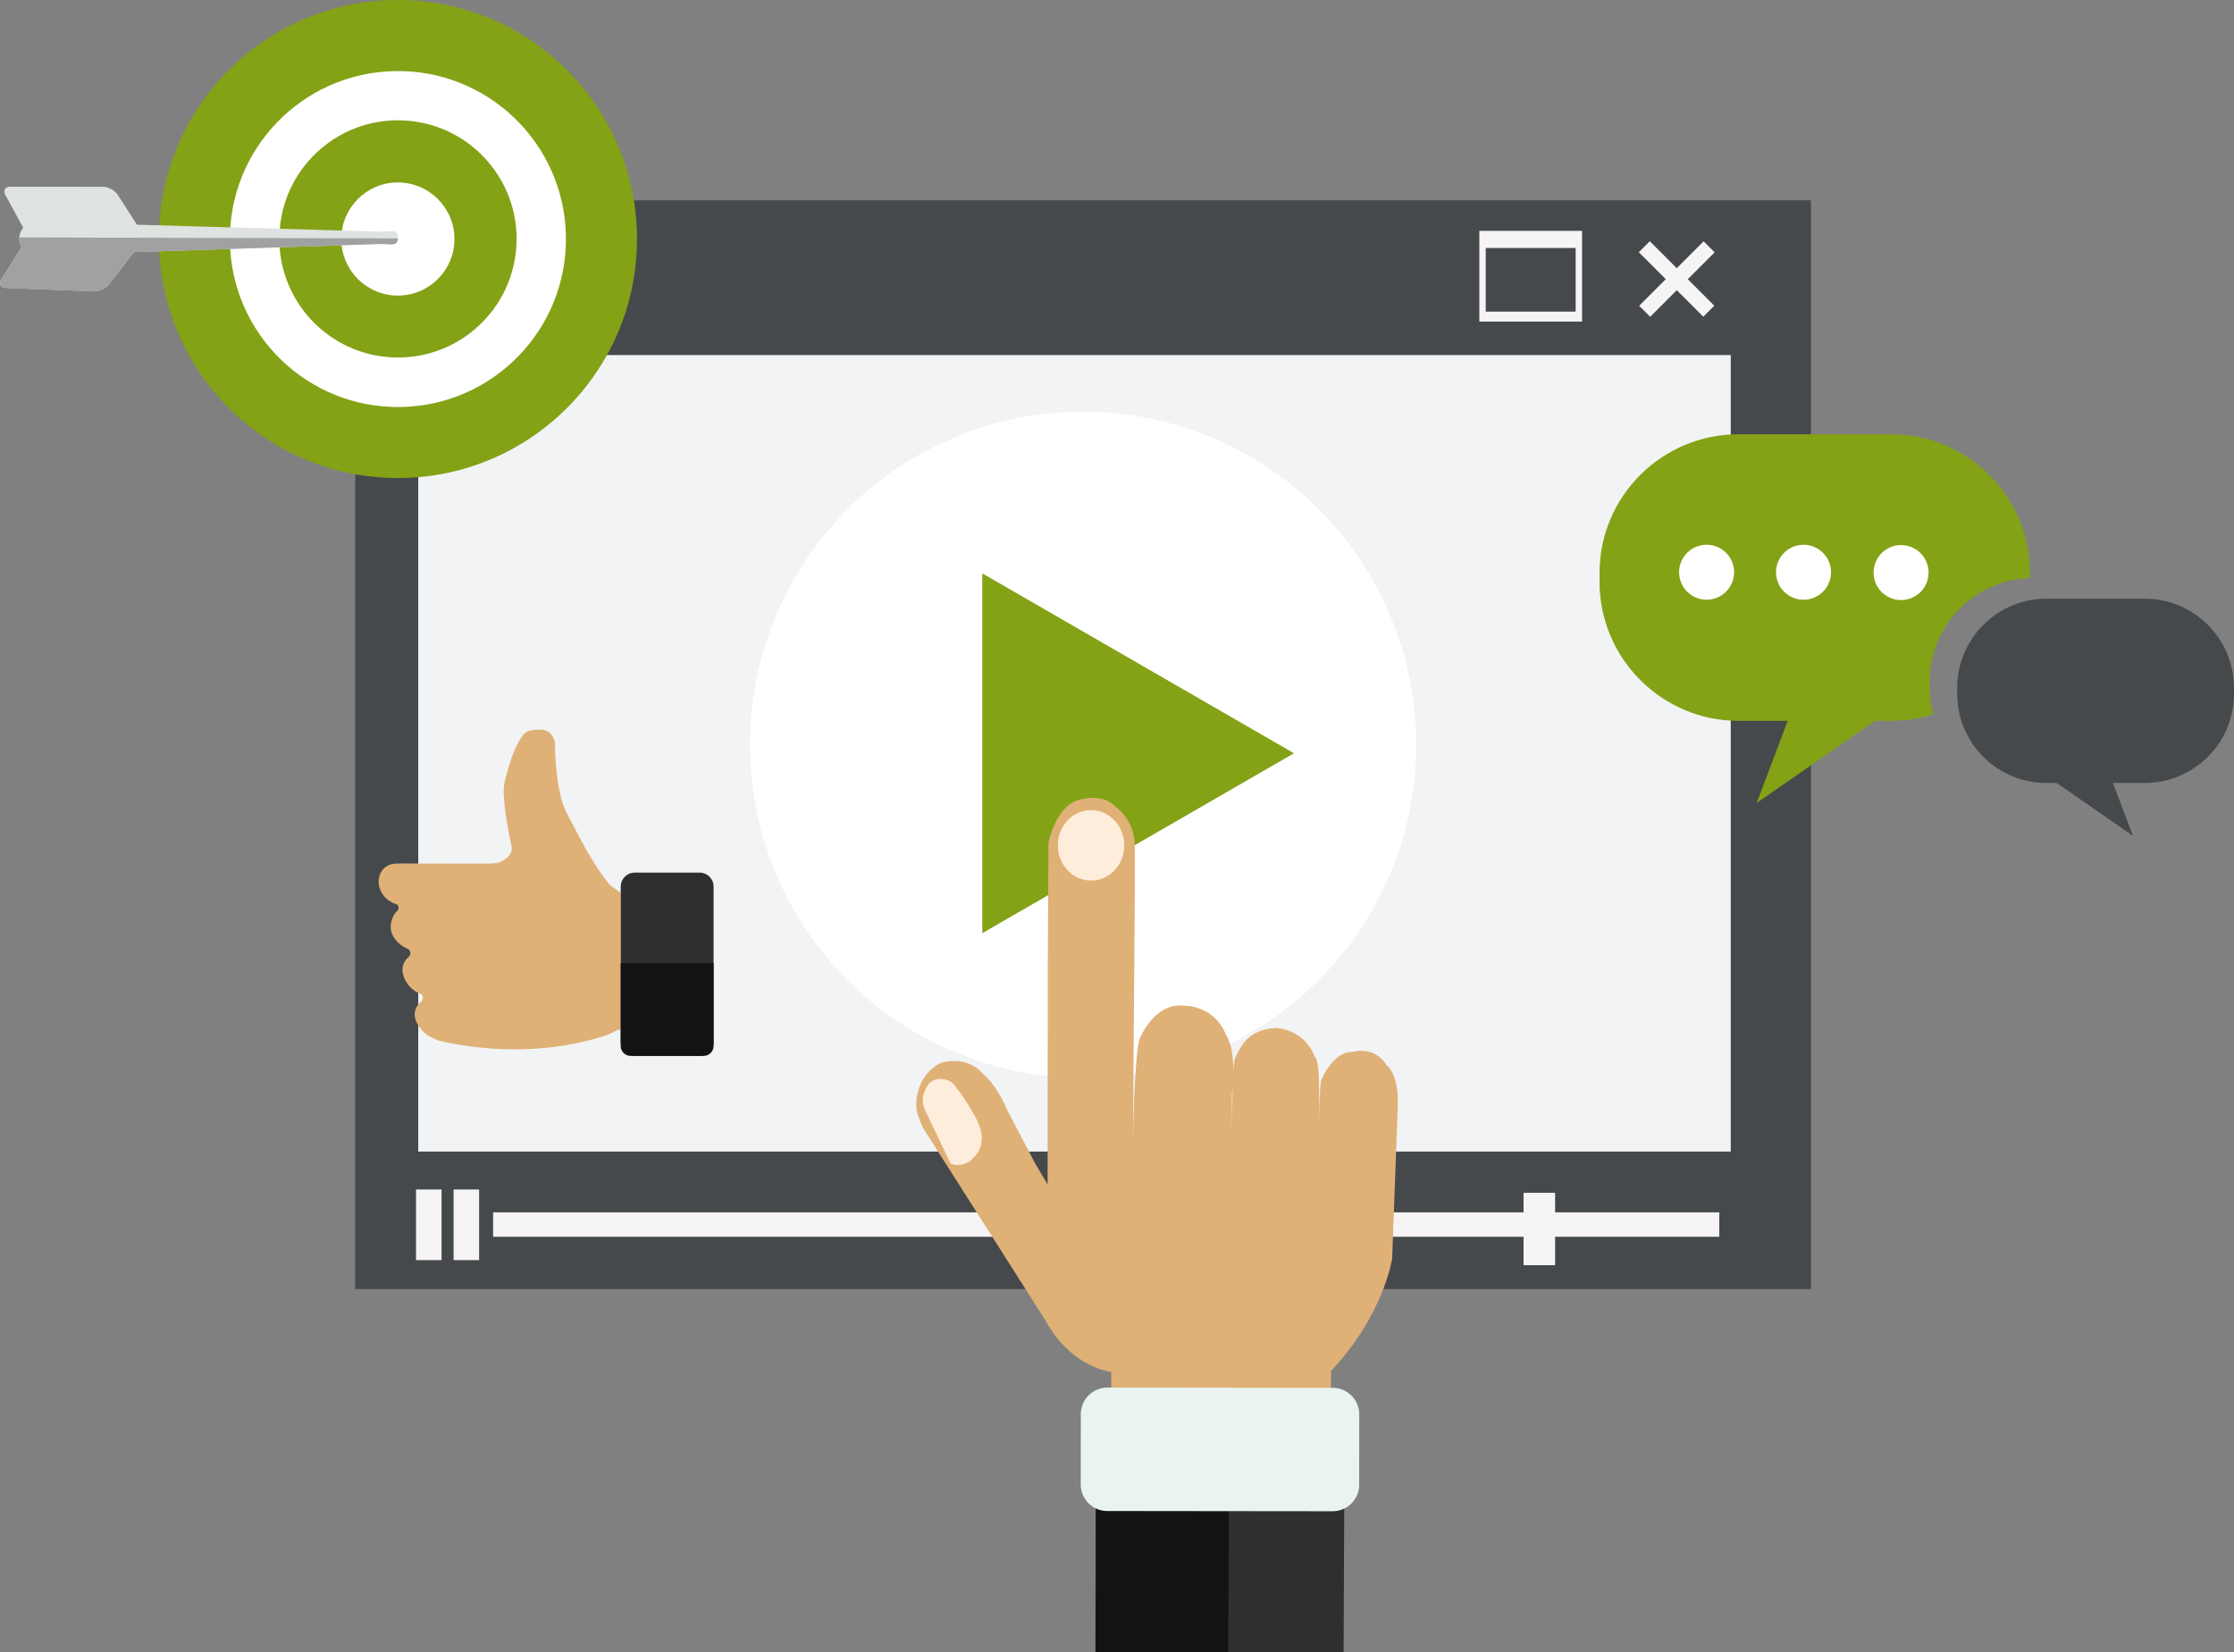
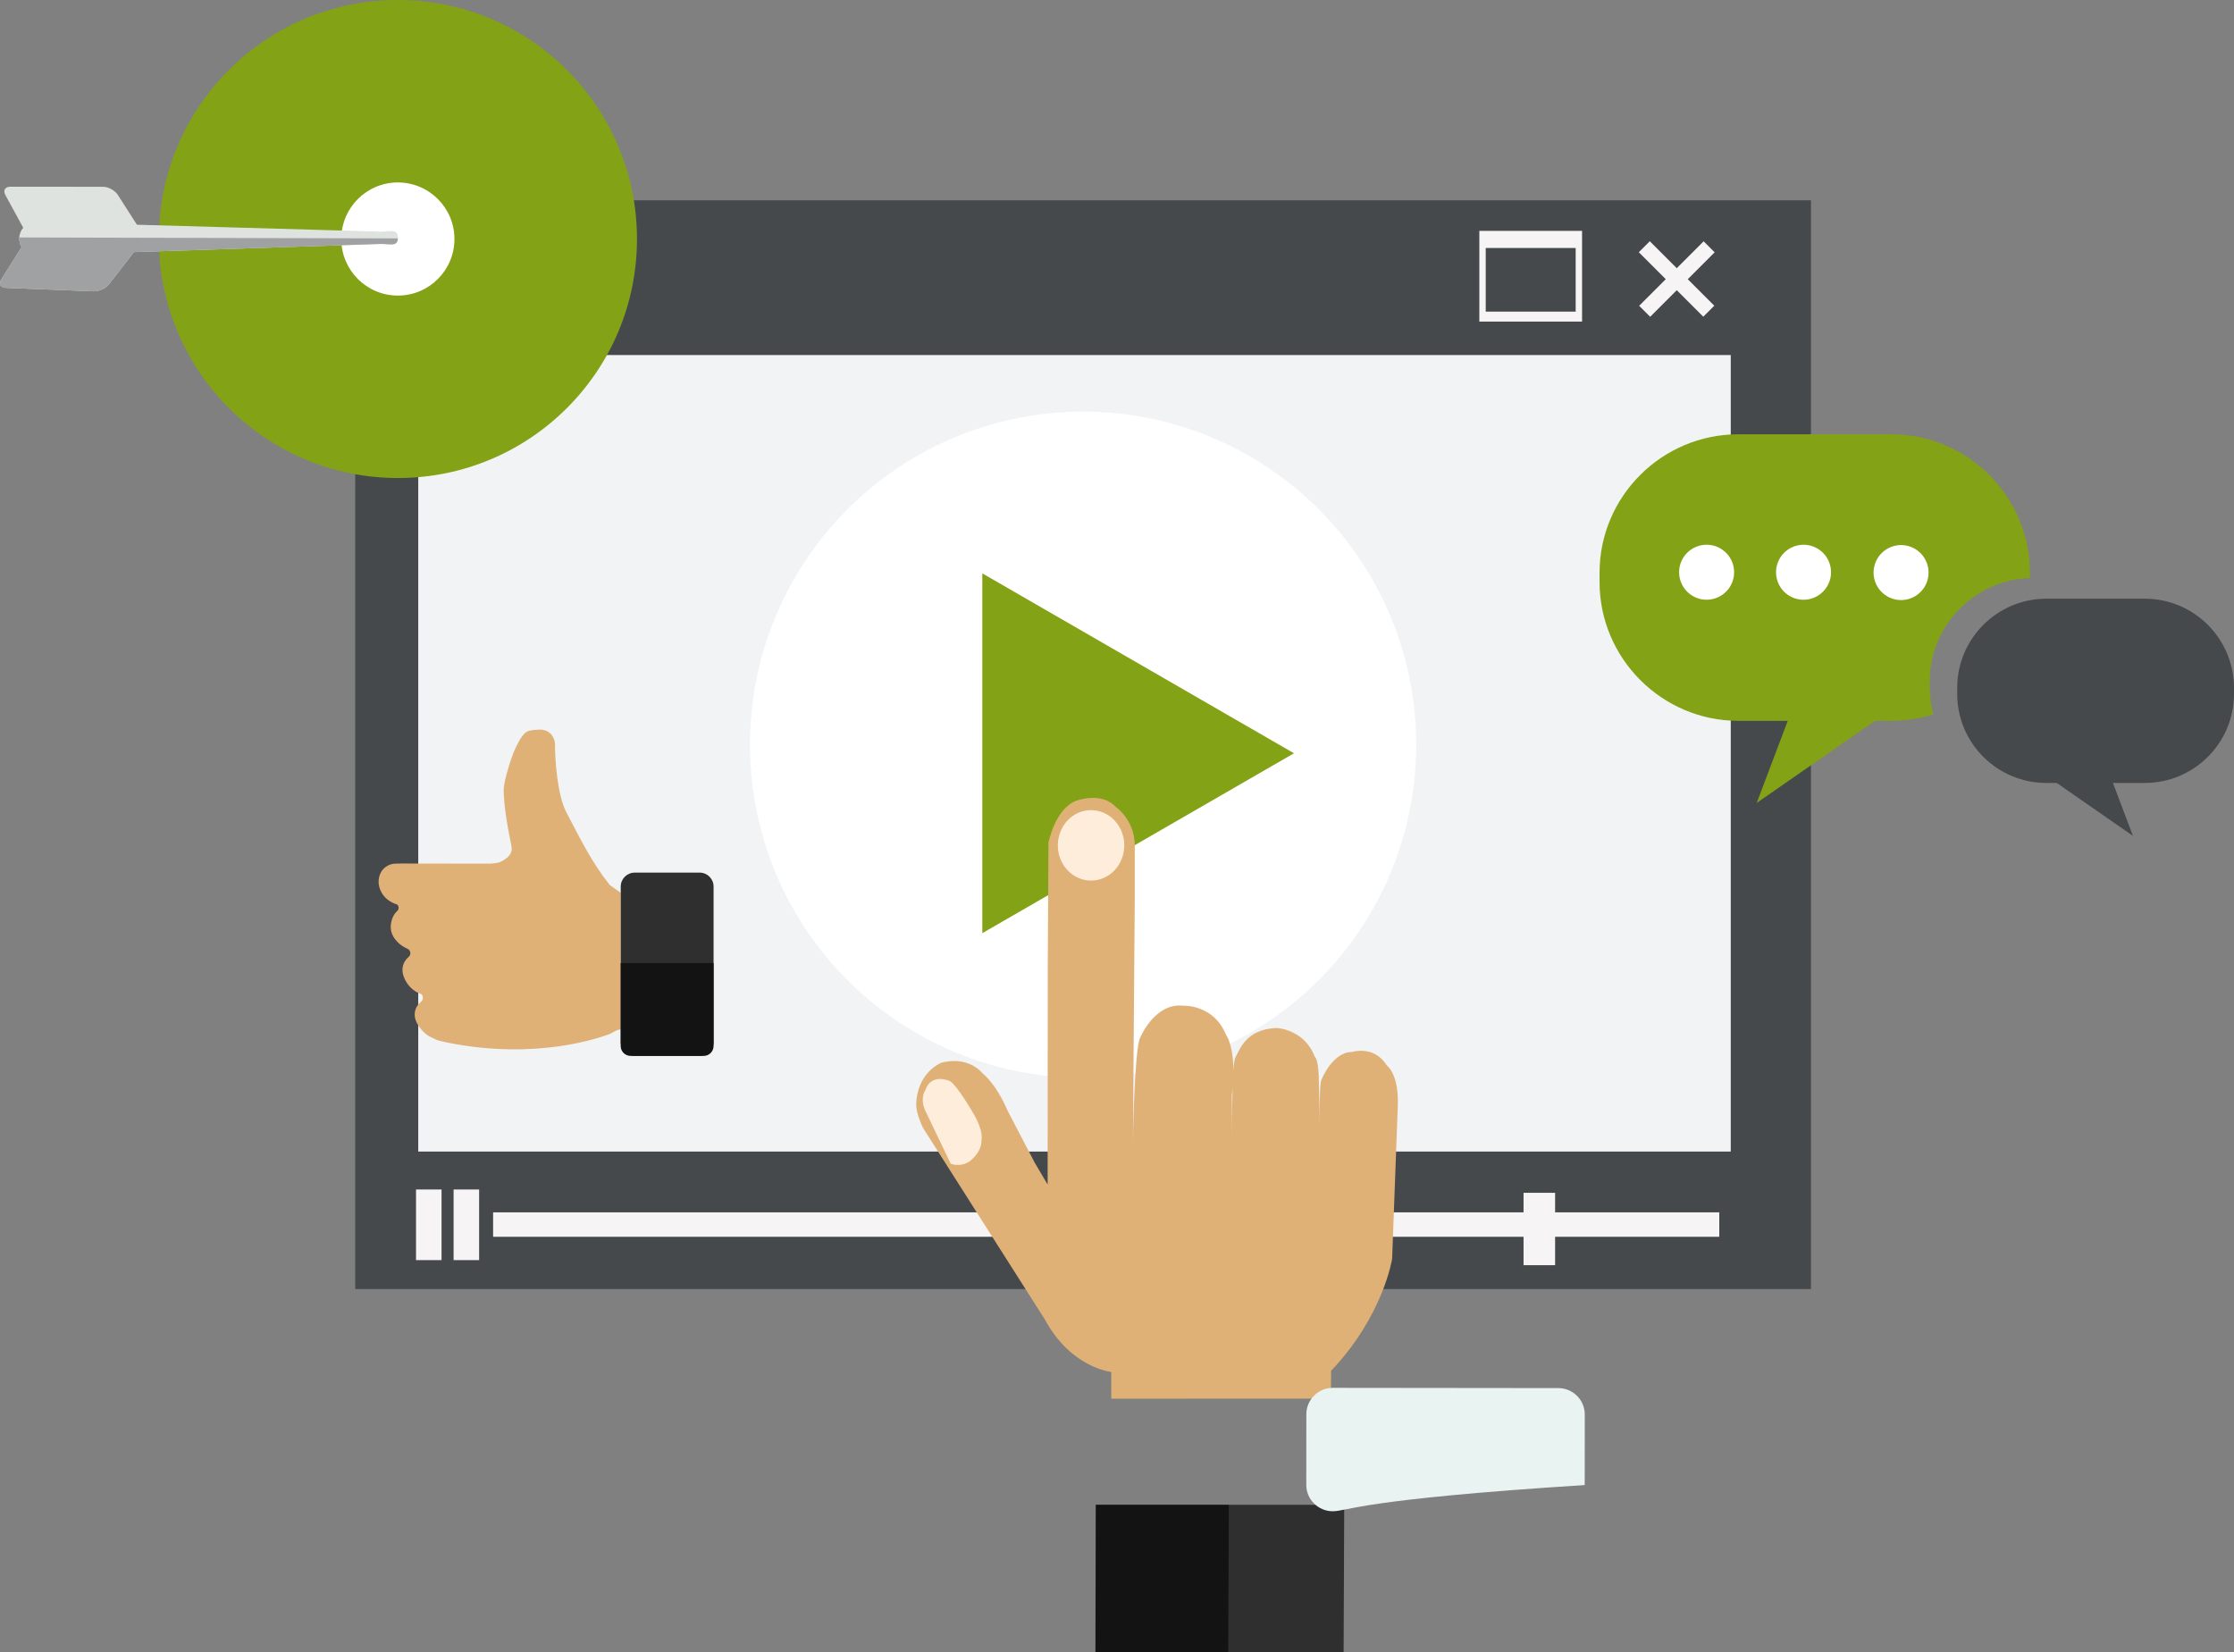
<svg xmlns="http://www.w3.org/2000/svg" version="1.1" x="0px" y="0px" viewBox="0 0 3703.6 2739.9" style="enable-background:new 0 0 3703.6 2739.9;" xml:space="preserve">
  <rect x="0" y="0" width="3703.6" height="2739.9" fill="#808080" stroke="none" />
  <style type="text/css">
	.st0{fill:#46494C;}
	.st1{fill:#F2F3F4;}
	.st2{fill:#FFFFFF;}
	.st3{fill:#F6F4F4;}
	.st4{fill:#84A215;}
	.st5{fill:#5B6375;}
	.st6{fill:#DEE3E0;}
	.st7{fill:#A0A1A2;}
	.st8{fill:#DFB177;}
	.st9{fill:#2F2F2F;}
	.st10{fill:#141313;}
	.st11{fill:#FFEDDC;}
	.st12{fill:#E9F4F2;}
</style>
  <g id="Layer_3">
</g>
  <g id="Layer_9">
</g>
  <g id="Layer_7">
</g>
  <g id="Layer_1">
    <rect x="588.9" y="332.1" class="st0" width="2413.4" height="1805.3" />
    <rect x="693.4" y="588.7" class="st1" width="2175.9" height="1320.7" />
    <circle class="st2" cx="1795.6" cy="1234.8" r="552.3" />
    <rect x="2452.5" y="382.8" class="st3" width="170.3" height="150.4" />
    <rect x="2463.1" y="411.2" class="st0" width="149.1" height="105.5" />
    <rect x="2766.9" y="386.7" transform="matrix(0.707 -0.707 0.707 0.707 487.264 2101.029)" class="st3" width="25.8" height="151.2" />
    <rect x="2766.9" y="386.7" transform="matrix(-0.707 -0.707 0.707 -0.707 4418.493 2754.869)" class="st3" width="25.8" height="151.2" />
    <rect x="689.7" y="1972.3" class="st3" width="42.3" height="117.1" />
    <rect x="752" y="1972.3" class="st3" width="42.3" height="117.1" />
    <rect x="817.5" y="2010.2" class="st3" width="2032.8" height="40.5" />
    <rect x="2525.8" y="1977.8" class="st3" width="52.3" height="120" />
    <polygon class="st4" points="2145.2,1249 1628.5,1547.3 1628.5,950.7  " />
  </g>
  <g id="Layer_4">
    <path class="st5" d="M598.1,11.7L598.1,11.7c1.4,0,2.6,1.1,2.6,2.6l0,15.2c0,1.4-1.1,2.6-2.6,2.6l0,0c-1.4,0-2.6-1.1-2.6-2.6   l0-15.2C595.5,12.9,596.6,11.7,598.1,11.7z" />
    <path class="st4" d="M1056,396.3c0,218.9-177.4,396.3-396.3,396.3c-218.9,0-396.3-177.4-396.3-396.3C263.3,177.4,440.8,0,659.6,0   C878.5,0,1056,177.4,1056,396.3z" />
-     <ellipse transform="matrix(1 -1.753564e-02 1.753564e-02 1 -6.848 11.628)" class="st2" cx="659.6" cy="396.3" rx="278.5" ry="278.5" />
    <ellipse transform="matrix(8.192217e-02 -0.997 0.997 8.192217e-02 210.606 1021.287)" class="st4" cx="659.6" cy="396.3" rx="196.6" ry="196.6" />
    <path class="st2" d="M753.4,396.3c0,51.8-42,93.8-93.8,93.8c-51.8,0-93.8-42-93.8-93.8c0-51.8,42-93.8,93.8-93.8   C711.4,302.6,753.4,344.6,753.4,396.3z" />
    <path class="st6" d="M8.9,323.4l29.6,54.2c-4.1,4.8-6.6,11.1-6.6,18c0,5.2,1.5,10,3.9,14.1L2.1,463.3c-4.6,7.3-1.3,13.6,7.3,14   l145.9,5.8c8.7,0.3,20.1-5,25.4-11.8l41.3-53.3L632,404.5c15.3,0,27.7,5,27.7-10.3c0-15.3-12.4-10.2-27.7-10.1l-405-11.5L195.2,323   c-4.7-7.3-15.6-13.3-24.2-13.3l-153.9-0.1C8.4,309.6,4.7,315.8,8.9,323.4z" />
    <path class="st7" d="M31.9,395.6c0,5.2,1.5,10,3.9,14.1L2.1,463.3c-4.6,7.3-1.3,13.6,7.3,14l145.9,5.8c8.7,0.3,20.1-5,25.4-11.8   l41.3-53.3L632,404.5c14.9,0,27.1,4.8,27.6-9.2L32,393.7C32,394.4,31.9,395,31.9,395.6z" />
  </g>
  <g id="Layer_5">
    <path class="st0" d="M3392.4,992.7h163.4c81.5,0,147.8,66.4,147.8,147.9v9.9c0,81.5-66.3,147.7-147.8,147.7h-52.9l33.2,87.8   l-126.4-87.8h-17.3c-81.5,0-147.7-66.2-147.7-147.7v-9.9C3244.7,1059.2,3310.9,992.7,3392.4,992.7z" />
    <g>
      <g>
        <g>
          <path class="st4" d="M3199.2,1129.7c0-23.1,4.6-45.4,13.5-66.6c8.7-20.4,21-38.7,36.8-54.4c15.7-15.7,34.1-28.1,54.4-36.7      c19.5-8.3,40.2-12.8,61.4-13.4v-8.9c0-126.5-103.4-229.6-229.9-229.6h-253.7c-126.5,0-229.9,103.1-229.9,229.6v15.4      c0,126.5,103.4,230.1,229.9,230.1h82.1l-51.5,136.2l196.2-136.2h26.9c24.3,0,47.7-3.8,69.8-10.9c-3.9-14.5-5.9-29.5-5.9-44.7      V1129.7z" />
        </g>
      </g>
    </g>
    <ellipse transform="matrix(0.987 -0.16 0.16 0.987 -115.376 465.507)" class="st2" cx="2829.7" cy="948.4" rx="45.6" ry="45.6" />
    <ellipse transform="matrix(0.987 -0.16 0.16 0.987 -113.3 491.252)" class="st2" cx="2990.4" cy="948.4" rx="45.6" ry="45.6" />
    <ellipse transform="matrix(0.23 -0.973 0.973 0.23 1504.11 3797.279)" class="st2" cx="3151.1" cy="948.4" rx="45.6" ry="45.6" />
  </g>
  <g id="Layer_6">
</g>
  <g id="Layer_8">
    <path class="st8" d="M646.4,1494.3c3.3,2.1,6.8,3.8,10.6,4.9c4.2,1.1,5.3,7.8,1.8,11c-5.8,5.4-9,12.2-10.4,19.8   c-2.6,13.9,2.8,25.1,13,34.2c4.2,3.7,9,6.7,14.1,8.9c5.4,2.3,6.5,9.6,2.1,13.4c-10.2,8.7-13.1,21-7.8,34.1   c4.3,10.6,11.3,19.1,21.5,24.7c1.4,0.7,2.8,1.3,4.3,1.8c3.6,1.2,5.1,2.8,5.4,6.6c0.2,2.8-0.6,5.1-2.8,7   c-5.6,4.8-9.5,10.7-10.5,18.1c-0.7,5.7,0.4,11.1,2.9,16.3c3.7,7.8,9.3,14.2,15.8,19.7c3,2.6,11,6.6,17.2,9.3   c3.4,1.5,13.8,3.7,16.8,4.3c150.9,30.7,256.9-9.1,270.3-13.9c2.8-1,12.2-7.1,14.8-7.1c0.4,0,3.6-0.8,3.6-1.2v-225.9   c-5.6-4-11.2-7.9-16.9-11.9c-0.6-0.4-1-0.8-1.5-1.3c-0.2-0.2-0.3-0.4-0.5-0.6c-30-37.7-49.2-77.7-71.6-120.3   c-14.9-28.5-18.7-89.3-18.5-112.2c0.1-9.2-6.9-24.2-24.8-24.2c-4.5,0.1-14,0.4-19.7,2.4c-6.8,2.5-12.5,11.3-18.3,22.7   c-7.9,15.4-12.9,32.2-17.5,48.9c-1.8,6.3-3.2,12.7-4.2,19.1c-0.7,4.7-0.7,9.5-0.4,14.3c0.4,5.4,0.7,10.9,1.2,16.3   c1.1,10.7,2.6,21.3,4.4,31.9c2,11.5,4.1,22.9,6.5,34.3c0,0.1,0.1,0.3,0.1,0.4c0,0.8,0.2,1.8,0.4,2.8c3.7,14.6-11.2,23.2-20,26.9   c-2.3,1-12,2.2-14.6,2.2c-48.2,0-129.1-0.3-138.9-0.2c-6.5,0-13.1-0.1-19.6,0.2c-10.7,0.6-22.5,7.4-26,21.8   C624.9,1468.9,632.2,1485.5,646.4,1494.3z" />
    <path class="st9" d="M1160,1750.8h-107.9c-12.7,0-23-10.4-23-23v-257.9c0-12.7,10.4-23,23-23H1160c12.7,0,23,10.4,23,23v257.9   C1183,1740.4,1172.6,1750.8,1160,1750.8z" />
    <path class="st10" d="M1166.6,1750.8h-121.2c-9,0-16.4-7.4-16.4-16.4v-137.6h154v137.6C1183,1743.4,1175.6,1750.8,1166.6,1750.8z" />
  </g>
  <g id="Layer_2">
    <path class="st8" d="M1842.3,2319v-44.2c0,0-66.7-6.4-110.3-87.3L1530.1,1870c0,0-11.9-24.4-11.1-38.8c0,0-1.7-47.8,40.8-68.8   c0,0,42.2-14.2,70,18.2c0,0,21.1,15.7,40.3,60.4l45.3,86.9l21.4,36.2l0.2-356.8l1.2-210.4c0,0,11.4-57.2,47-69.5   c0,0,41-15.1,64.3,10.4c0,0,30.8,20.3,31.8,62.9v86.7l-3.1,407.2c0,0,2.3-149,11.3-172.4c0,0,24-60.3,72.6-54.6   c0,0,50-2.4,70.4,48.2c0,0,19.2,23.7,9.6,101l0.8,79.2c0,0-1.6-131.9,5.2-142.8c6.8-10.9,16-46.8,68.4-48.7c0,0,46,1.9,63.2,47.8   c0,0,6.8,2.4,6.8,44.5l2,87c0,0-2.8-87.5,2.8-94.6c0,0,18-44.9,50-44.9c0,0,36.8-11.8,57.6,22.2c0,0,20.4,13.2,18.4,67.2   l-9.4,253.7c0,0-14.5,94.2-101.1,185.5l-0.6,46.2H1842.3z" />
    <path class="st11" d="M1574.2,1792.3c0,0-30.2-13.8-40.3,15.5c0,0-10.5,14.8,2.1,38l40,83.5c0,0,13.3,6.9,30.2-2.8   c0,0,21.7-14.5,21-36.6c0,0,3.9-13.8-13-42.8C1614.2,1847.2,1586.5,1798.5,1574.2,1792.3z" />
    <ellipse class="st11" cx="1808.8" cy="1401.7" rx="55.1" ry="58.4" />
    <polygon class="st9" points="1816,2739.9 2227.5,2739.9 2228.5,2495.2 2037.2,2495.1 1817.2,2495 1816.4,2495  " />
    <polygon class="st10" points="1816.2,2739.9 2036.2,2739.9 2037.2,2495.2 1817.2,2495.2  " />
-     <path class="st12" d="M2209.4,2505.8l-373.9-0.4c-24.1,0-43.9-19.8-43.8-43.9l0.1-116.9c0-24.1,19.8-43.9,43.9-43.8l373.9,0.4   c24.1,0,43.9,19.8,43.8,43.9l-0.1,116.9C2253.3,2486.1,2233.5,2505.9,2209.4,2505.8z" />
+     <path class="st12" d="M2209.4,2505.8c-24.1,0-43.9-19.8-43.8-43.9l0.1-116.9c0-24.1,19.8-43.9,43.9-43.8l373.9,0.4   c24.1,0,43.9,19.8,43.8,43.9l-0.1,116.9C2253.3,2486.1,2233.5,2505.9,2209.4,2505.8z" />
  </g>
  <g id="Layer_10">
</g>
</svg>